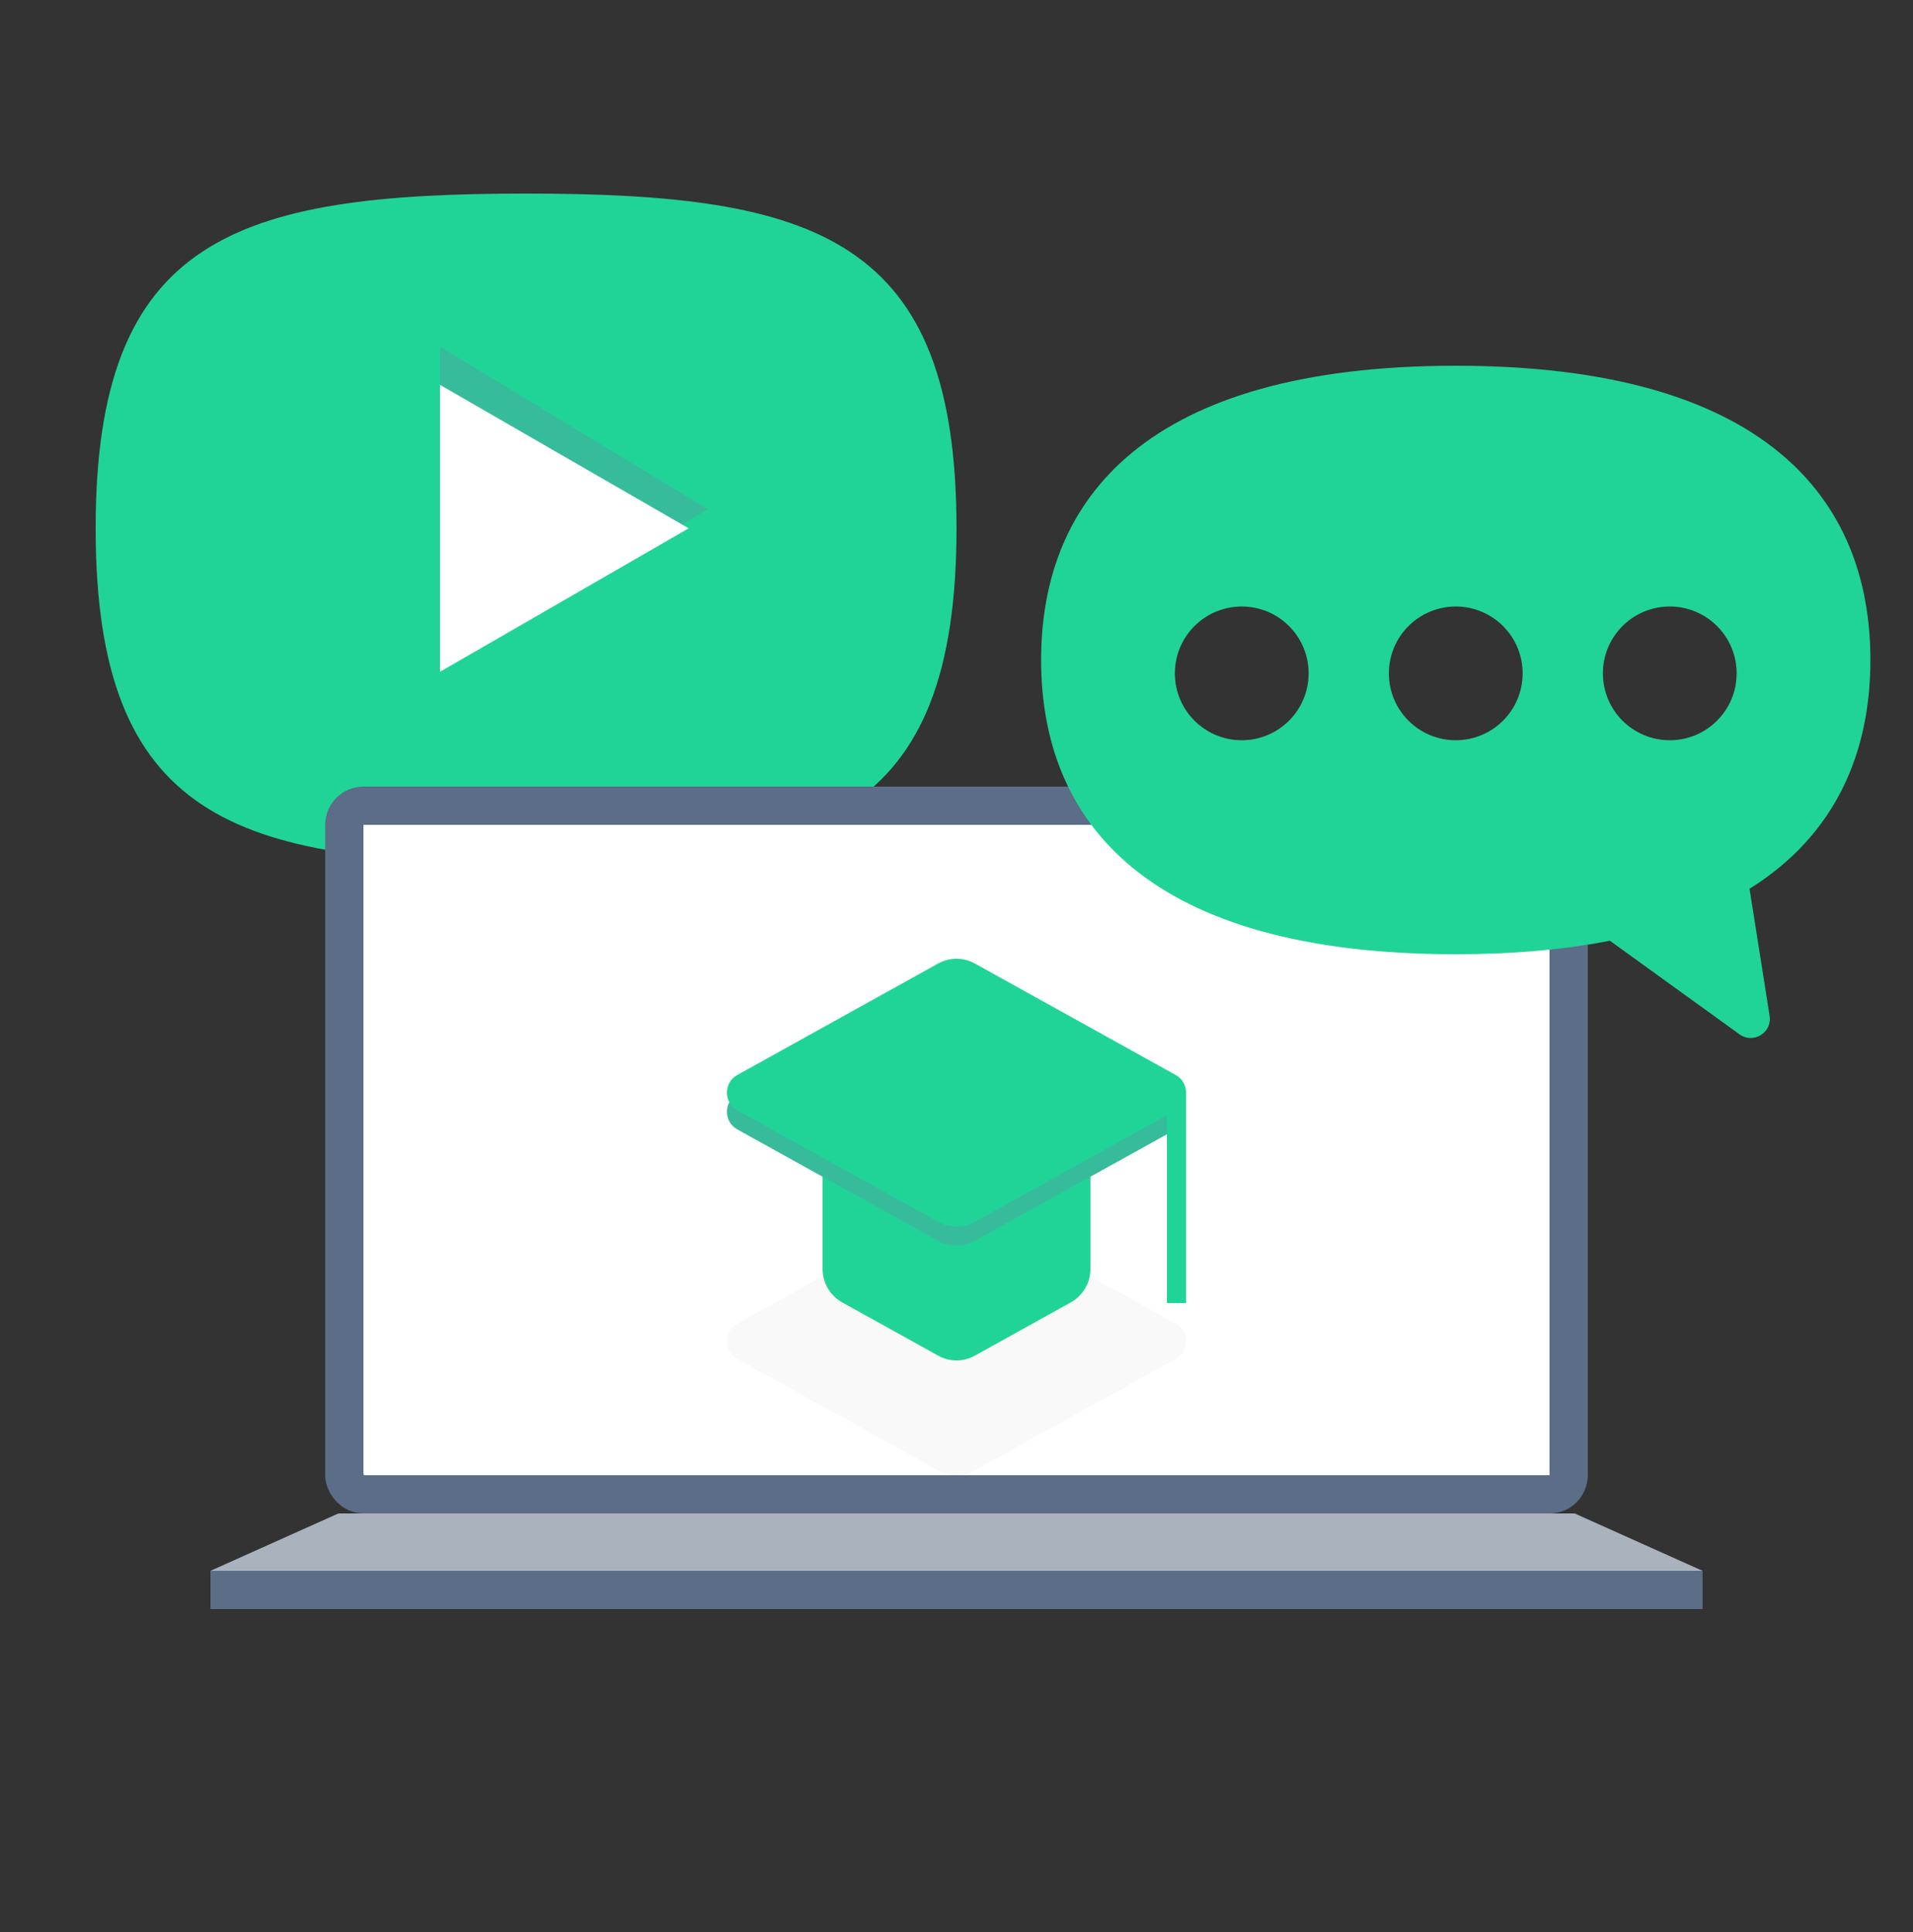
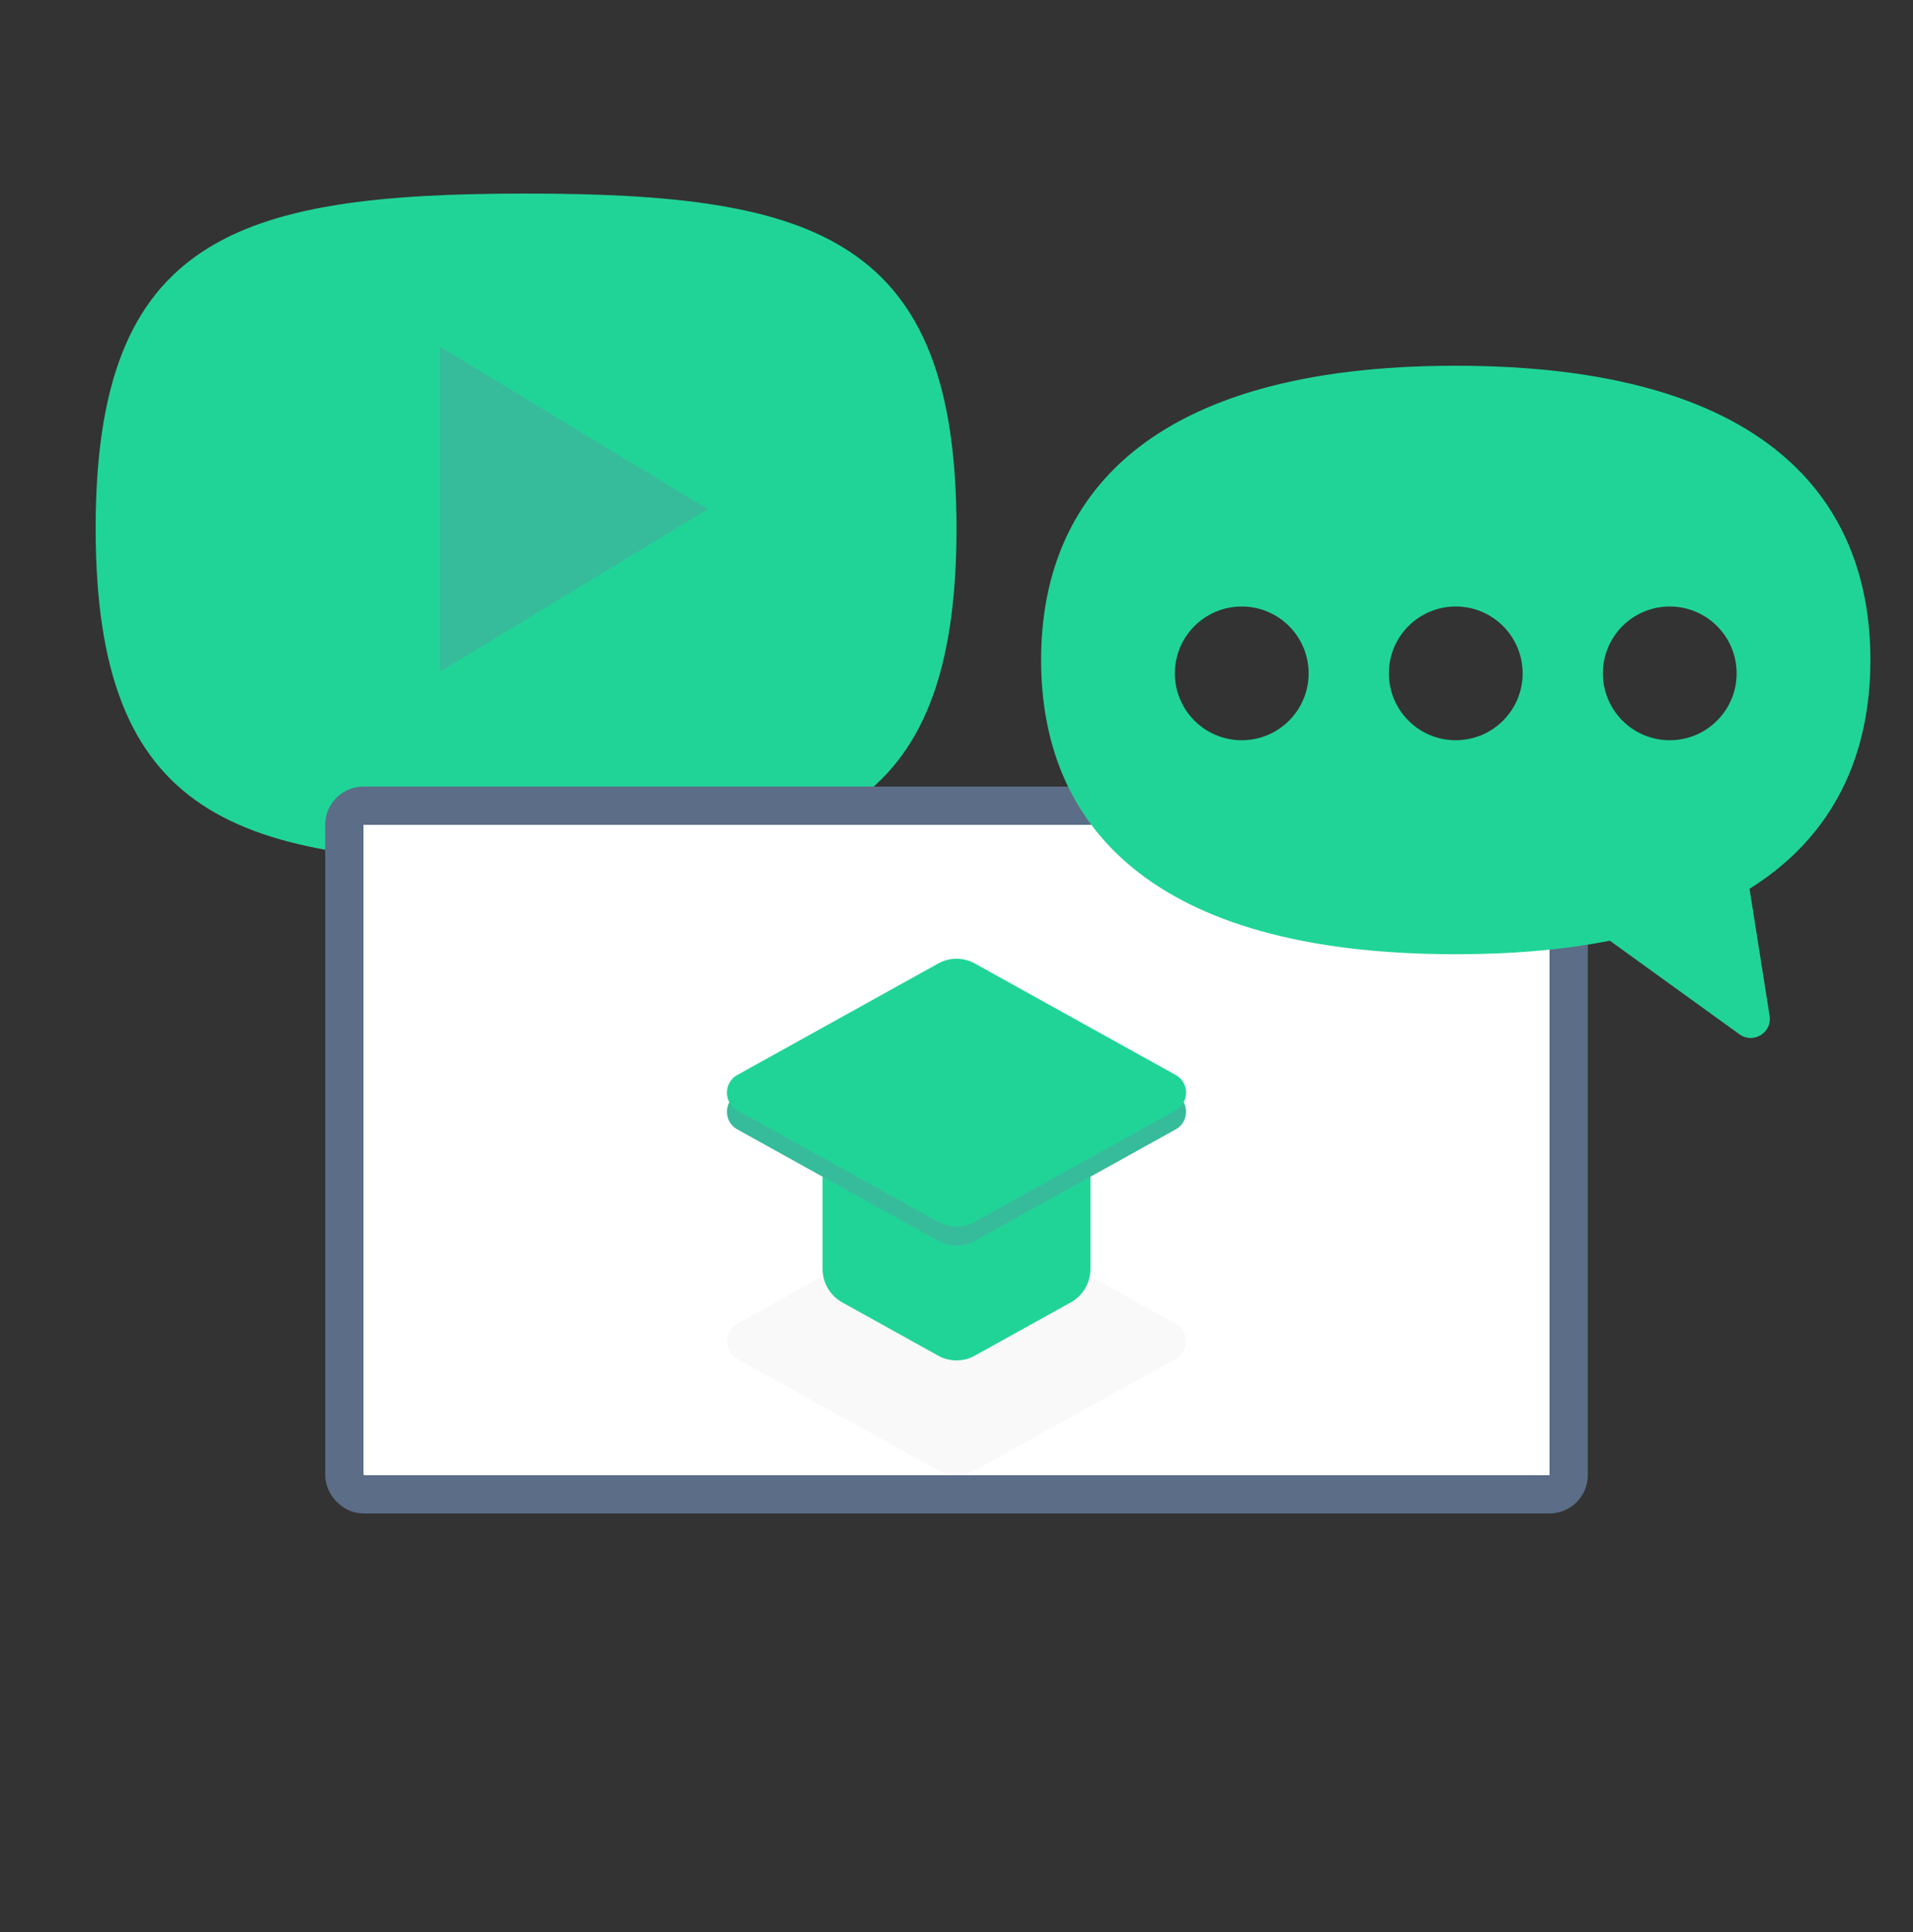
<svg xmlns="http://www.w3.org/2000/svg" width="100" height="101" viewBox="0 0 100 101" fill="none" style="&#10;    /* background-color: red; */&#10;">
  <rect x="0" y="0" width="100" height="101" fill="#333333" stroke="none" />
  <rect width="100" height="100" transform="translate(0 0.12)" />
  <path d="M50 27.62C50 42.808 42.688 45.12 27.5 45.12C12.312 45.12 5 42.808 5 27.62C5 12.432 12.312 10.12 27.5 10.12C42.688 10.12 50 12.432 50 27.62Z" fill="#20D497" />
  <path d="M37 26.62L23 35.12L23 18.12L37 26.62Z" fill="#37BC9B" />
-   <path d="M36 27.62L23 35.12L23 20.12L36 27.62Z" fill="white" />
  <rect x="18" y="42.12" width="64" height="36" rx="1" fill="white" stroke="#5B6D87" stroke-width="2" />
-   <rect x="11" y="82.12" width="78" height="2" fill="#5B6D87" />
-   <path d="M17.686 79.12L11 82.12H89L82.314 79.12H17.686Z" fill="#AAB2BD" />
  <path d="M49.043 63.369C49.641 63.037 50.359 63.037 50.957 63.369L61.469 69.204C62.177 69.597 62.177 70.643 61.469 71.036L50.957 76.871C50.359 77.203 49.641 77.203 49.043 76.871L38.531 71.036C37.823 70.643 37.823 69.597 38.531 69.204L49.043 63.369Z" fill="#F9F9FA" />
  <path d="M44.029 68.088C43.394 67.736 43 67.066 43 66.34L43 57.12H57V66.34C57 67.066 56.606 67.736 55.971 68.088L50.957 70.871C50.359 71.203 49.641 71.203 49.043 70.871L44.029 68.088Z" fill="#20D497" />
  <path d="M49.043 51.369C49.641 51.037 50.359 51.037 50.957 51.369L61.469 57.204C62.177 57.597 62.177 58.643 61.469 59.036L50.957 64.871C50.359 65.203 49.641 65.203 49.043 64.871L38.531 59.036C37.823 58.643 37.823 57.597 38.531 57.204L49.043 51.369Z" fill="#37BC9B" />
  <path d="M49.043 50.369C49.641 50.037 50.359 50.037 50.957 50.369L61.469 56.204C62.177 56.597 62.177 57.643 61.469 58.036L50.957 63.871C50.359 64.203 49.641 64.203 49.043 63.871L38.531 58.036C37.823 57.643 37.823 56.597 38.531 56.204L49.043 50.369Z" fill="#20D497" />
-   <rect x="61" y="57.12" width="1" height="11" fill="#20D497" />
  <path fill-rule="evenodd" clip-rule="evenodd" d="M97.773 34.502C97.773 39.333 95.97 43.643 91.455 46.463L92.504 53.105C92.642 53.984 91.651 54.593 90.93 54.072L84.154 49.178C81.825 49.637 79.15 49.885 76.098 49.885C59.999 49.885 54.423 42.998 54.423 34.502C54.423 26.007 59.999 19.12 76.098 19.12C92.197 19.12 97.773 26.007 97.773 34.502ZM64.911 38.698C66.842 38.698 68.407 37.133 68.407 35.202C68.407 33.271 66.842 31.706 64.911 31.706C62.98 31.706 61.415 33.271 61.415 35.202C61.415 37.133 62.98 38.698 64.911 38.698ZM79.594 35.202C79.594 37.133 78.029 38.698 76.098 38.698C74.167 38.698 72.602 37.133 72.602 35.202C72.602 33.271 74.167 31.706 76.098 31.706C78.029 31.706 79.594 33.271 79.594 35.202ZM87.285 38.698C89.216 38.698 90.781 37.133 90.781 35.202C90.781 33.271 89.216 31.706 87.285 31.706C85.354 31.706 83.789 33.271 83.789 35.202C83.789 37.133 85.354 38.698 87.285 38.698Z" fill="#20D497" />
</svg>